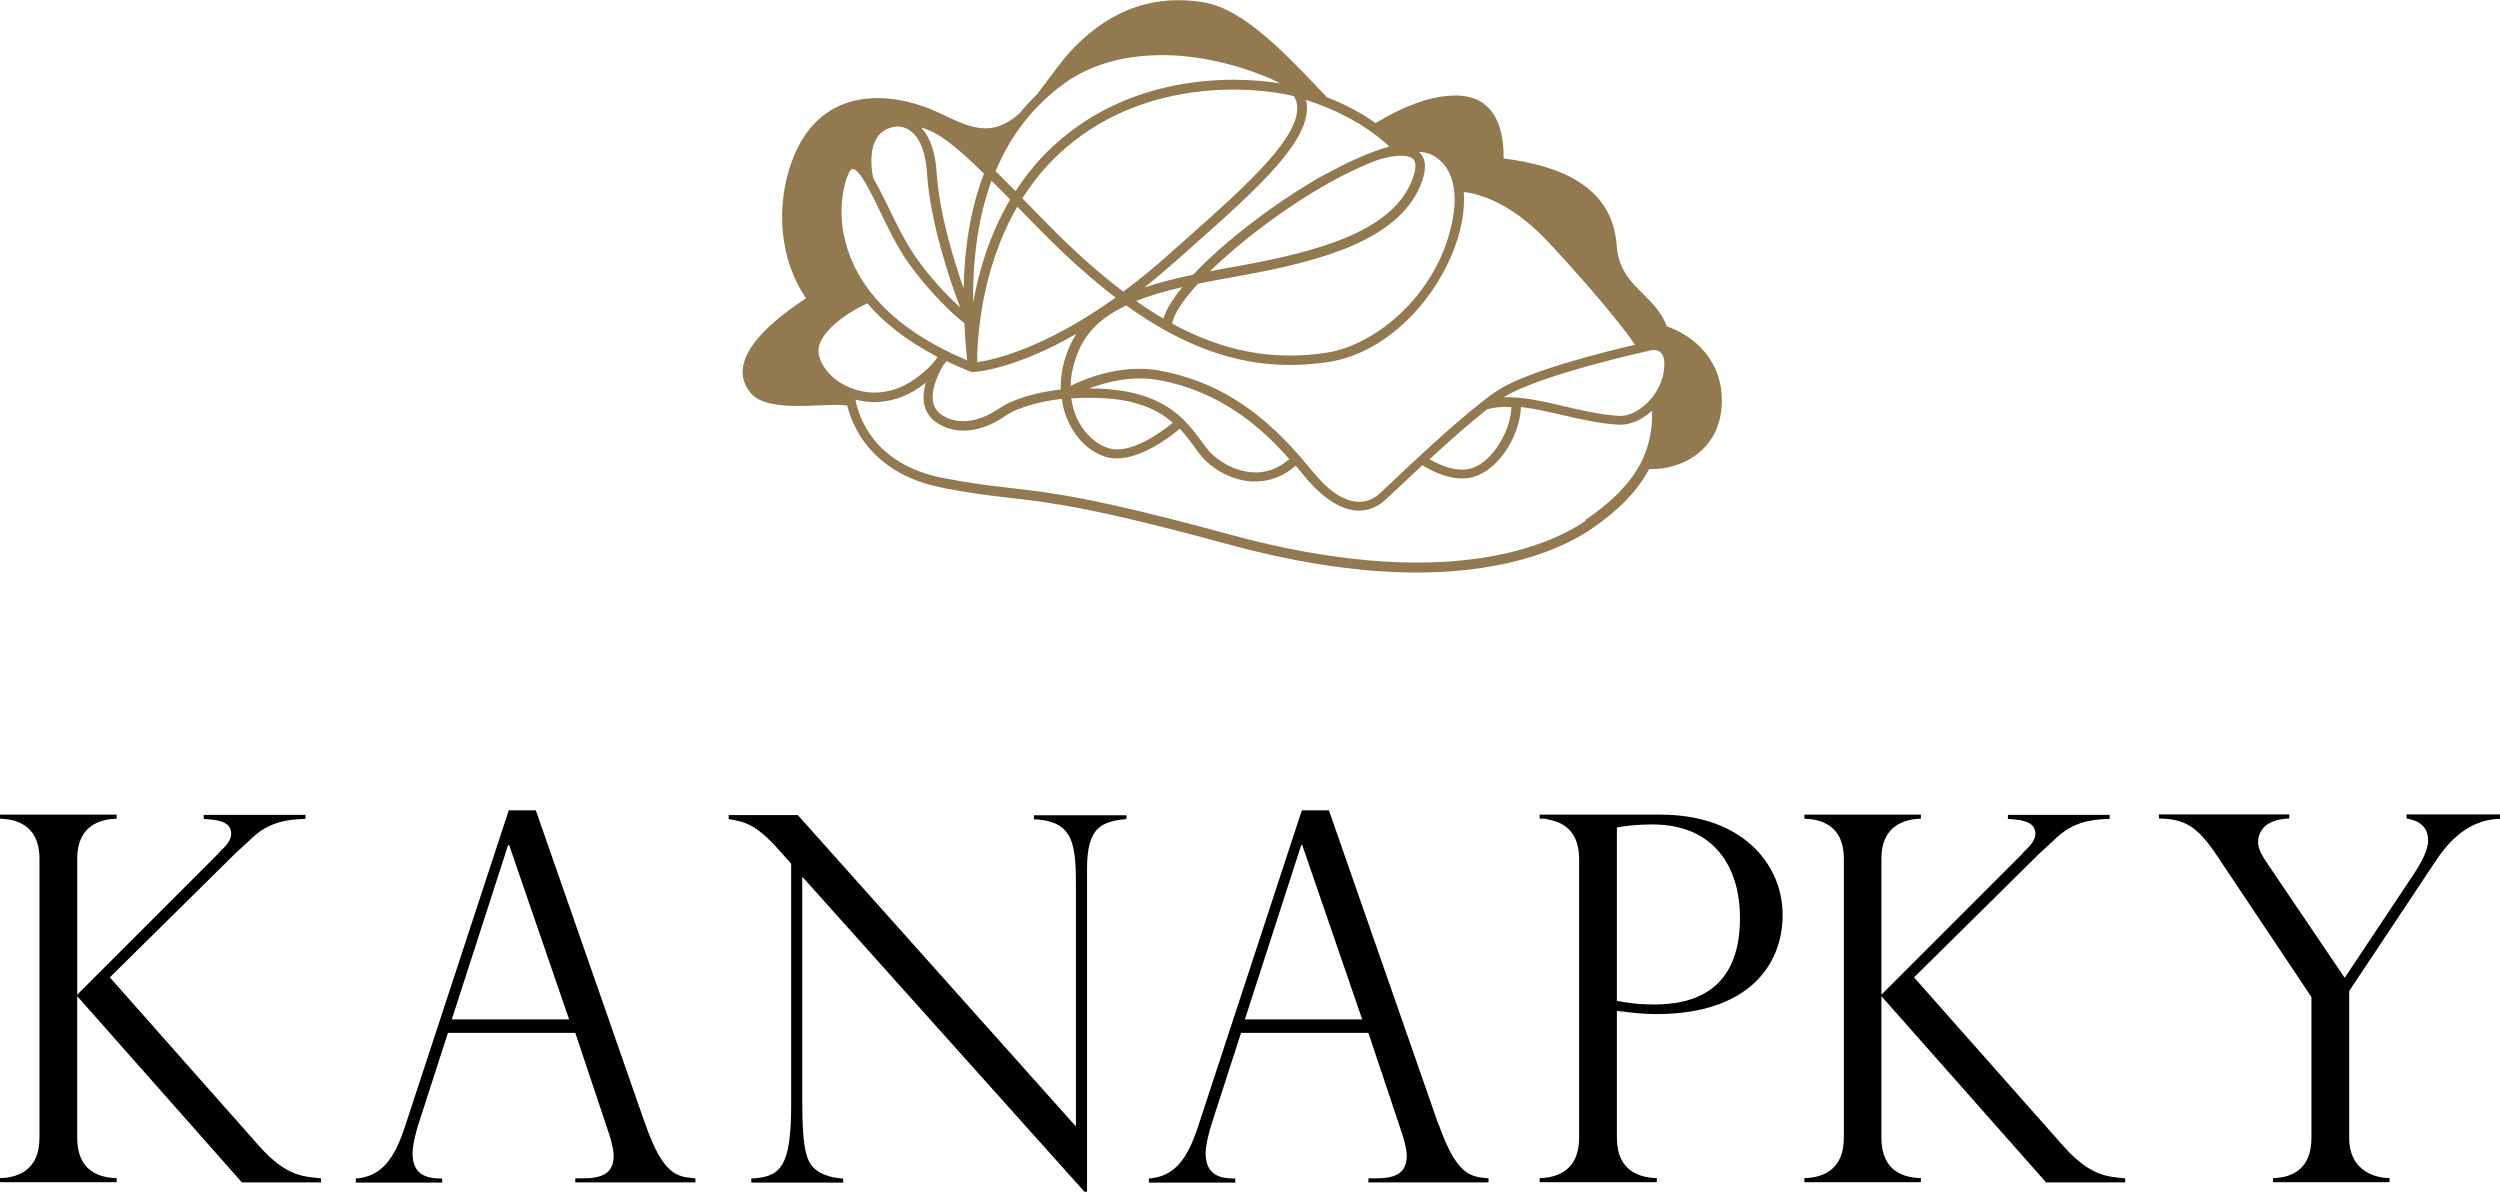
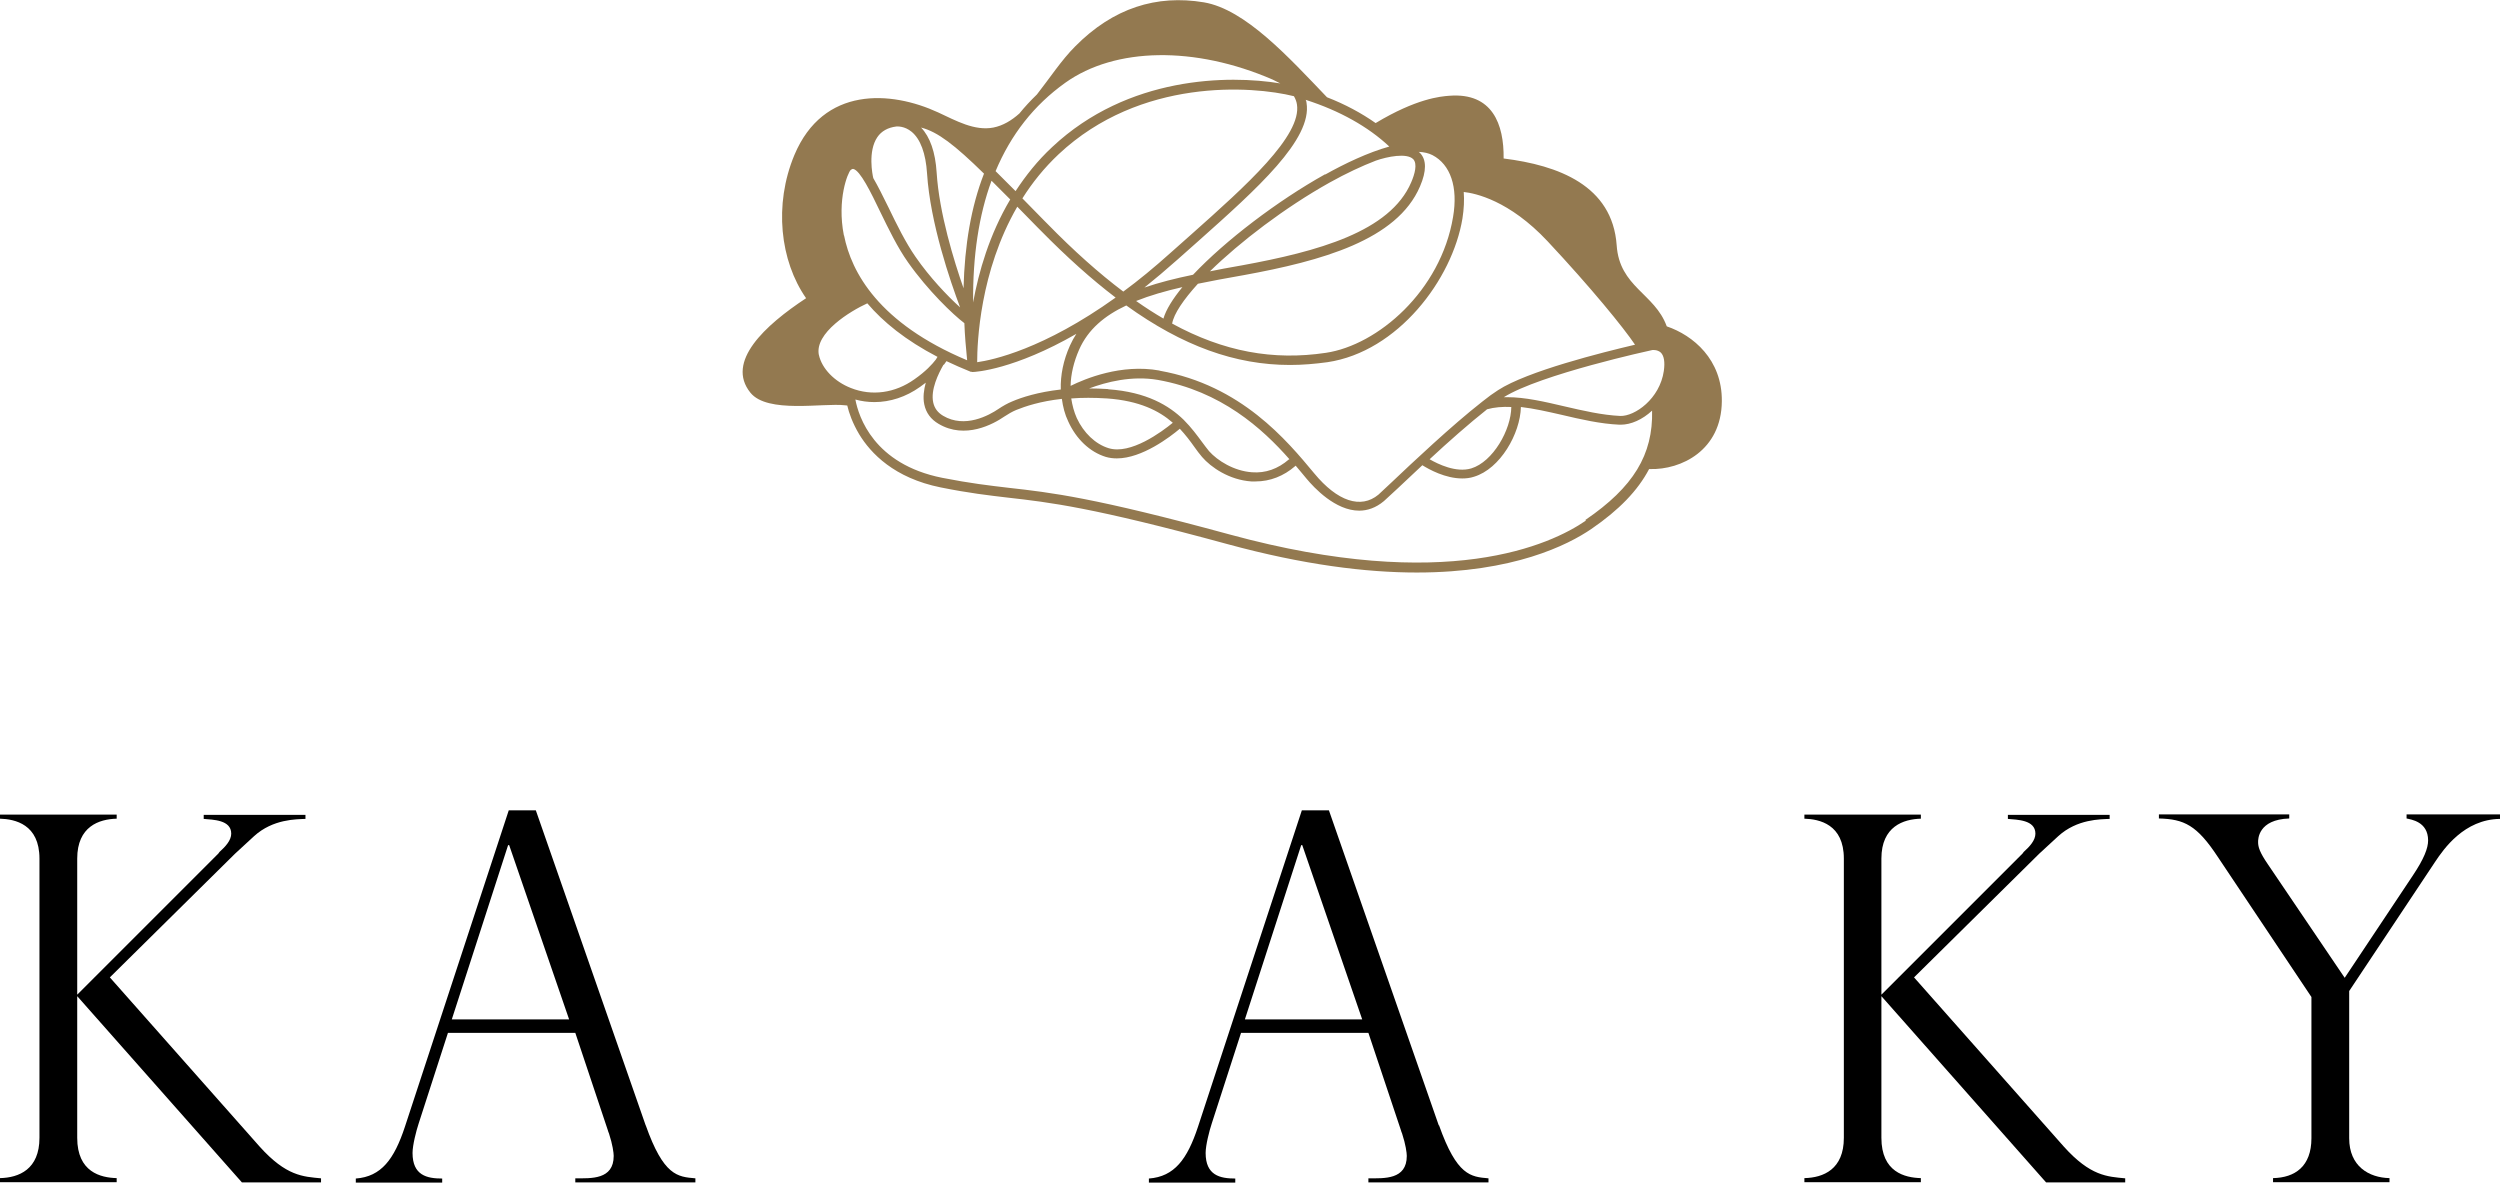
<svg xmlns="http://www.w3.org/2000/svg" id="Layer_1" data-name="Layer 1" viewBox="0 0 117.2 55.86">
  <defs>
    <style>
      .cls-1, .cls-2 {
        stroke-width: 0px;
      }

      .cls-2 {
        fill: #937950;
      }
    </style>
  </defs>
  <path class="cls-1" d="m14.31,38.39c-.41.02-1.51,0-2.4.81-.31.29-.81.74-.89.82l-5.87,5.8,7.02,7.93c1.25,1.39,2.04,1.41,2.88,1.49v.19h-3.71l-7.72-8.73v6.64c0,1.61,1.1,1.87,1.85,1.89v.19H0v-.19c.89-.02,1.85-.41,1.85-1.89v-13.09c0-1.61-1.15-1.85-1.85-1.87v-.19h5.47v.19c-.82.02-1.85.36-1.85,1.87v6.38l6.62-6.62s.02-.02.05-.07c.29-.26.55-.55.55-.86,0-.65-.86-.65-1.29-.69v-.19h4.77v.19Z" />
  <path class="cls-1" d="m26.68,47.79l-2.81-8.17h-.05l-2.64,8.17h5.49Zm3.59,4.96c.84,2.37,1.49,2.42,2.33,2.49v.19h-5.63v-.19c.74,0,1.8.07,1.8-1.05,0-.14-.05-.53-.22-1.05-.02-.05-.05-.12-.05-.14l-1.53-4.58h-5.97l-1.37,4.24c-.12.36-.29,1.03-.29,1.39,0,1.05.67,1.2,1.39,1.2v.19h-4.05v-.19c1.2-.09,1.8-.91,2.3-2.42l4.87-14.84h1.27l5.15,14.77Z" />
-   <path class="cls-1" d="m52.81,38.39c-1.15.14-1.85.34-1.85,2.35v15.13h-.12l-13.23-14.77v10.6c0,1.96.17,2.56.41,2.9.31.43.91.62,1.51.65v.19h-4.31v-.19c1.41-.07,1.87-.58,1.87-3.52v-11.24l-.58-.65c-1.15-1.29-1.68-1.32-2.35-1.44v-.19h3.24l13.04,14.6v-11.12c0-2.04-.05-3.21-1.97-3.28v-.19h4.34v.19Z" />
  <path class="cls-1" d="m63.86,47.79l-2.81-8.17h-.05l-2.64,8.17h5.49Zm3.6,4.96c.84,2.37,1.49,2.42,2.32,2.49v.19h-5.63v-.19c.74,0,1.8.07,1.8-1.05,0-.14-.05-.53-.22-1.05-.02-.05-.05-.12-.05-.14l-1.53-4.58h-5.97l-1.37,4.24c-.12.36-.29,1.03-.29,1.39,0,1.05.67,1.2,1.39,1.2v.19h-4.05v-.19c1.2-.09,1.8-.91,2.3-2.42l4.87-14.84h1.27l5.15,14.77Z" />
-   <path class="cls-1" d="m75.8,46.92c.38.07.89.17,1.77.17,1.73,0,4-.58,4-4.05,0-2.35-1.17-4.39-4.12-4.39-.72,0-1.27.07-1.65.14v8.13Zm-3.62-8.73h5.66c3.84,0,5.73,2.33,5.73,4.7s-1.63,4.65-5.92,4.65c-.79,0-1.39-.1-1.85-.15v5.95c0,1.61,1.13,1.87,1.87,1.89v.19h-5.49v-.19c.91-.02,1.85-.43,1.85-1.89v-13.04c0-1.75-1.25-1.82-1.61-1.92h-.24v-.19Z" />
  <path class="cls-1" d="m98.89,38.39c-.41.02-1.51,0-2.4.81-.31.29-.81.74-.89.82l-5.87,5.8,7.02,7.93c1.25,1.39,2.04,1.41,2.88,1.49v.19h-3.71l-7.72-8.73v6.64c0,1.61,1.1,1.87,1.85,1.89v.19h-5.46v-.19c.89-.02,1.85-.41,1.85-1.89v-13.09c0-1.61-1.15-1.85-1.85-1.87v-.19h5.46v.19c-.81.02-1.85.36-1.85,1.87v6.38l6.62-6.62s.02-.02.05-.07c.29-.26.55-.55.55-.86,0-.65-.86-.65-1.29-.69v-.19h4.77v.19Z" />
  <path class="cls-1" d="m117.2,38.39c-1.68.02-2.64,1.41-3.04,2.01l-4.03,6.06v6.9c0,1.32.93,1.85,1.89,1.87v.19h-5.46v-.19c1.03-.02,1.8-.55,1.8-1.87v-6.62l-4.39-6.57c-.98-1.49-1.58-1.77-2.76-1.8v-.19h6.11v.19c-1.46.05-1.46.98-1.46,1.1,0,.24.07.48.46,1.05l3.6,5.32,3.19-4.79c.53-.79.72-1.29.72-1.65,0-.89-.81-.98-1.01-1.03v-.19h4.39v.19Z" />
  <path class="cls-2" d="m74.34,24.41c-1.63,1.12-6.52,3.42-16.68.65-6.38-1.74-8.4-1.97-10.36-2.19-.93-.11-1.81-.21-3.13-.47-3.21-.64-3.92-2.87-4.07-3.67.29.08.59.12.89.12.74,0,1.48-.24,2.14-.71.1-.07.19-.14.27-.2-.09.33-.14.69-.07,1.02.08.39.31.7.67.91,1.25.74,2.57.01,3.08-.34.18-.12.37-.23.56-.31.42-.17,1.13-.41,2.14-.52.05.37.14.73.3,1.06.37.82,1.01,1.43,1.76,1.66.17.05.34.07.52.07,1.18,0,2.5-1.01,2.95-1.39.27.29.49.58.68.85.12.17.24.33.36.47.42.49,1.28,1.08,2.31,1.15.07,0,.13,0,.2,0,.68,0,1.32-.25,1.86-.72,0,0,.01-.01.02-.02.19.22.35.42.51.61.35.42,1.35,1.5,2.47,1.5.38,0,.78-.13,1.16-.45.08-.07.3-.28.64-.59.31-.29.71-.67,1.16-1.09.32.2,1.08.62,1.87.62.18,0,.37-.02.55-.08,1.23-.37,2.17-2.02,2.2-3.27.61.07,1.26.22,1.92.37.89.21,1.8.42,2.7.46.02,0,.04,0,.06,0,.48,0,1.02-.24,1.47-.66.05,2.07-.88,3.59-3.12,5.12Zm-3.69-5.79c-.05,0-.1,0-.15,0,1.71-1.07,6.91-2.2,6.96-2.21,0,0,.24-.03.4.12.15.15.2.44.14.86-.19,1.31-1.36,2.13-2.04,2.11-.86-.04-1.76-.25-2.62-.45-.94-.22-1.84-.43-2.68-.43Zm-.95.57c.36-.1.74-.13,1.15-.11-.01,1.07-.86,2.57-1.88,2.88-.71.21-1.55-.2-1.95-.43.87-.81,1.87-1.69,2.68-2.33Zm-25.45-2.09c.05-.07.09-.12.12-.17.36.17.74.34,1.14.5t0,0s0,0,0,0h.04s.04.01.04.01h0c.14,0,1.95-.11,4.87-1.79-.11.17-.21.35-.3.55-.31.69-.45,1.39-.43,2.06-1.07.12-1.84.37-2.28.56-.22.09-.43.21-.64.35-.44.3-1.58.93-2.6.32-.25-.15-.4-.35-.46-.62-.13-.6.24-1.35.48-1.77Zm-5.86-.45c-.22-1.04,1.48-2.07,2.27-2.43.74.87,1.79,1.73,3.29,2.51-.02.04-.05.08-.08.13-.17.22-.47.55-1,.92-.91.65-2,.8-2.98.41-.77-.3-1.36-.91-1.5-1.55Zm23.73-8.48c-2.24,1.25-4.68,3.11-6.19,4.71-.82.17-1.58.36-2.28.6.5-.4,1.01-.83,1.55-1.31.32-.29.65-.58.98-.87,2.75-2.45,5.35-4.77,5.07-6.48,0-.05-.02-.1-.04-.14,1.59.51,2.93,1.26,3.92,2.19-1,.28-2.09.8-3,1.31Zm-5.41,4.56c1.43-1.4,3.53-3,5.62-4.17.79-.44,1.52-.78,2.17-1.03.54-.19,1.45-.37,1.75-.07.21.22.07.71-.09,1.08-.99,2.33-4.4,3.25-7.94,3.9l-.17.03c-.45.08-.9.16-1.33.25Zm-2.16,2.21c-.43-.25-.85-.52-1.29-.83.65-.26,1.38-.47,2.17-.65-.45.55-.77,1.06-.89,1.48Zm1.62-1.64c.63-.13,1.28-.25,1.96-.37l.17-.03c3.66-.67,7.19-1.64,8.27-4.16.31-.72.31-1.25,0-1.57-.02-.02-.04-.03-.06-.05.25.01.46.06.64.15.85.44,1.21,1.5.97,2.9-.58,3.48-3.54,6.01-5.96,6.37-2.47.37-4.79-.05-7.21-1.37.08-.46.53-1.12,1.21-1.87Zm-7.06-2.8l-.14-.14c-.37-.38-.72-.73-1.04-1.06.46-.73,1.02-1.43,1.7-2.07,3.83-3.59,9.07-3.21,11.03-2.72.07.12.12.25.14.38.24,1.47-2.39,3.82-4.93,6.08-.33.29-.65.58-.98.87-.78.7-1.52,1.31-2.23,1.83-1.14-.86-2.32-1.91-3.56-3.18Zm-1.42-.81c.3.3.62.63.96.98l.14.14c1.22,1.24,2.38,2.28,3.51,3.14-3.38,2.42-5.77,2.93-6.49,3.03,0-.9.12-4.25,1.88-7.29Zm-1.02-1.66c.72-1.72,1.8-3.1,3.27-4.15,2.34-1.67,6.07-1.73,9.72-.15.13.06.25.12.36.18-2.42-.4-7.14-.35-10.69,2.98-.69.64-1.25,1.35-1.72,2.07-.34-.34-.65-.65-.94-.94Zm-.18.45c.27.27.56.56.87.87-.98,1.65-1.48,3.4-1.74,4.83-.02-2.19.27-4.09.86-5.7Zm-1.31,5.06c-.46-1.31-1.15-3.55-1.27-5.45-.06-.96-.31-1.67-.73-2.11.78.2,1.57.81,2.95,2.16-.6,1.54-.91,3.34-.96,5.4Zm-4.05-7.11c.19-.28.49-.45.89-.5,0,0,0,0,.01,0,.04,0,.37-.03.71.25.41.34.66,1.01.72,1.95.15,2.33,1.09,5.06,1.55,6.28-.58-.52-1.42-1.4-2.09-2.37-.46-.66-.89-1.53-1.26-2.3-.28-.57-.51-1.03-.72-1.39-.04-.16-.26-1.26.19-1.92Zm-1.57,4.6c-.33-1.69.19-2.94.32-3.06.05-.04.08-.05.1-.05,0,0,.01,0,.02,0,.32.06.83,1.1,1.27,2.02.38.78.81,1.67,1.3,2.36.93,1.32,2.11,2.45,2.64,2.85.02.56.07,1.14.13,1.74-4.15-1.74-5.43-4.13-5.77-5.85Zm14.79,6.34c-1.79-.32-3.47.38-4.16.72.01-.55.15-1.13.4-1.7.42-.95,1.19-1.59,2.21-2.07,2.64,1.9,5.11,2.79,7.68,2.79.58,0,1.16-.05,1.75-.13,3.3-.49,5.86-3.88,6.33-6.74.07-.45.09-.86.06-1.24.54.06,2.13.39,3.93,2.31,2.04,2.18,3.57,4.06,4.1,4.85-1.53.36-5.05,1.24-6.42,2.13-.22.14-.47.32-.73.53-.02.01-.04.03-.05.04-1.38,1.08-3.24,2.83-4.22,3.76-.31.29-.55.52-.61.57-.82.68-1.92.32-3.01-1-1.28-1.54-3.42-4.13-7.24-4.81Zm.63,2.45c-.51.42-1.98,1.51-3.01,1.19-.62-.19-1.17-.72-1.49-1.41-.13-.29-.21-.6-.26-.92.5-.04,1.07-.04,1.69,0,1.51.11,2.43.58,3.06,1.13Zm-3.03-1.58c-.31-.02-.61-.03-.89-.03.8-.3,1.99-.61,3.22-.4,2.97.53,4.89,2.27,6.17,3.72,0,0-.02,0-.03.01-.51.44-1.09.65-1.73.6-.84-.06-1.61-.54-2.01-.99-.1-.12-.21-.27-.33-.43-.23-.31-.5-.68-.86-1.04,0,0,0,0,0,0,0,0,0,0,0,0-.69-.67-1.73-1.3-3.53-1.43Zm26.18-2.96c-.56-1.52-2.21-1.83-2.34-3.78-.2-2.81-2.74-3.75-5.3-4.07.02-1.6-.52-3.1-2.55-2.94-.41.03-1.54.13-3.45,1.28-.67-.47-1.43-.88-2.28-1.21-1.8-1.88-3.83-4.12-5.77-4.45-2.22-.37-4.25.26-6.04,2.07-.64.64-1.2,1.5-1.79,2.25-.29.28-.57.58-.82.89-.37.33-.77.57-1.22.66-.88.17-1.75-.32-2.59-.71-2.21-1.02-5.38-1.24-6.74,2-.97,2.33-.67,4.96.55,6.71-1.93,1.27-3.78,2.98-2.61,4.43.8.99,3.41.47,4.43.59.04,0,.07.01.11.01.08.35.25.83.56,1.35.54.89,1.64,2.05,3.82,2.49,1.34.27,2.23.37,3.16.48,1.94.22,3.95.45,10.29,2.18,3.56.97,6.49,1.33,8.87,1.33,4.53,0,7.08-1.29,8.18-2.04,1.3-.89,2.18-1.8,2.71-2.81.01,0,.03,0,.04,0,1.46.04,3.35-.87,3.37-3.18.02-1.96-1.35-3.09-2.58-3.51Z" />
</svg>